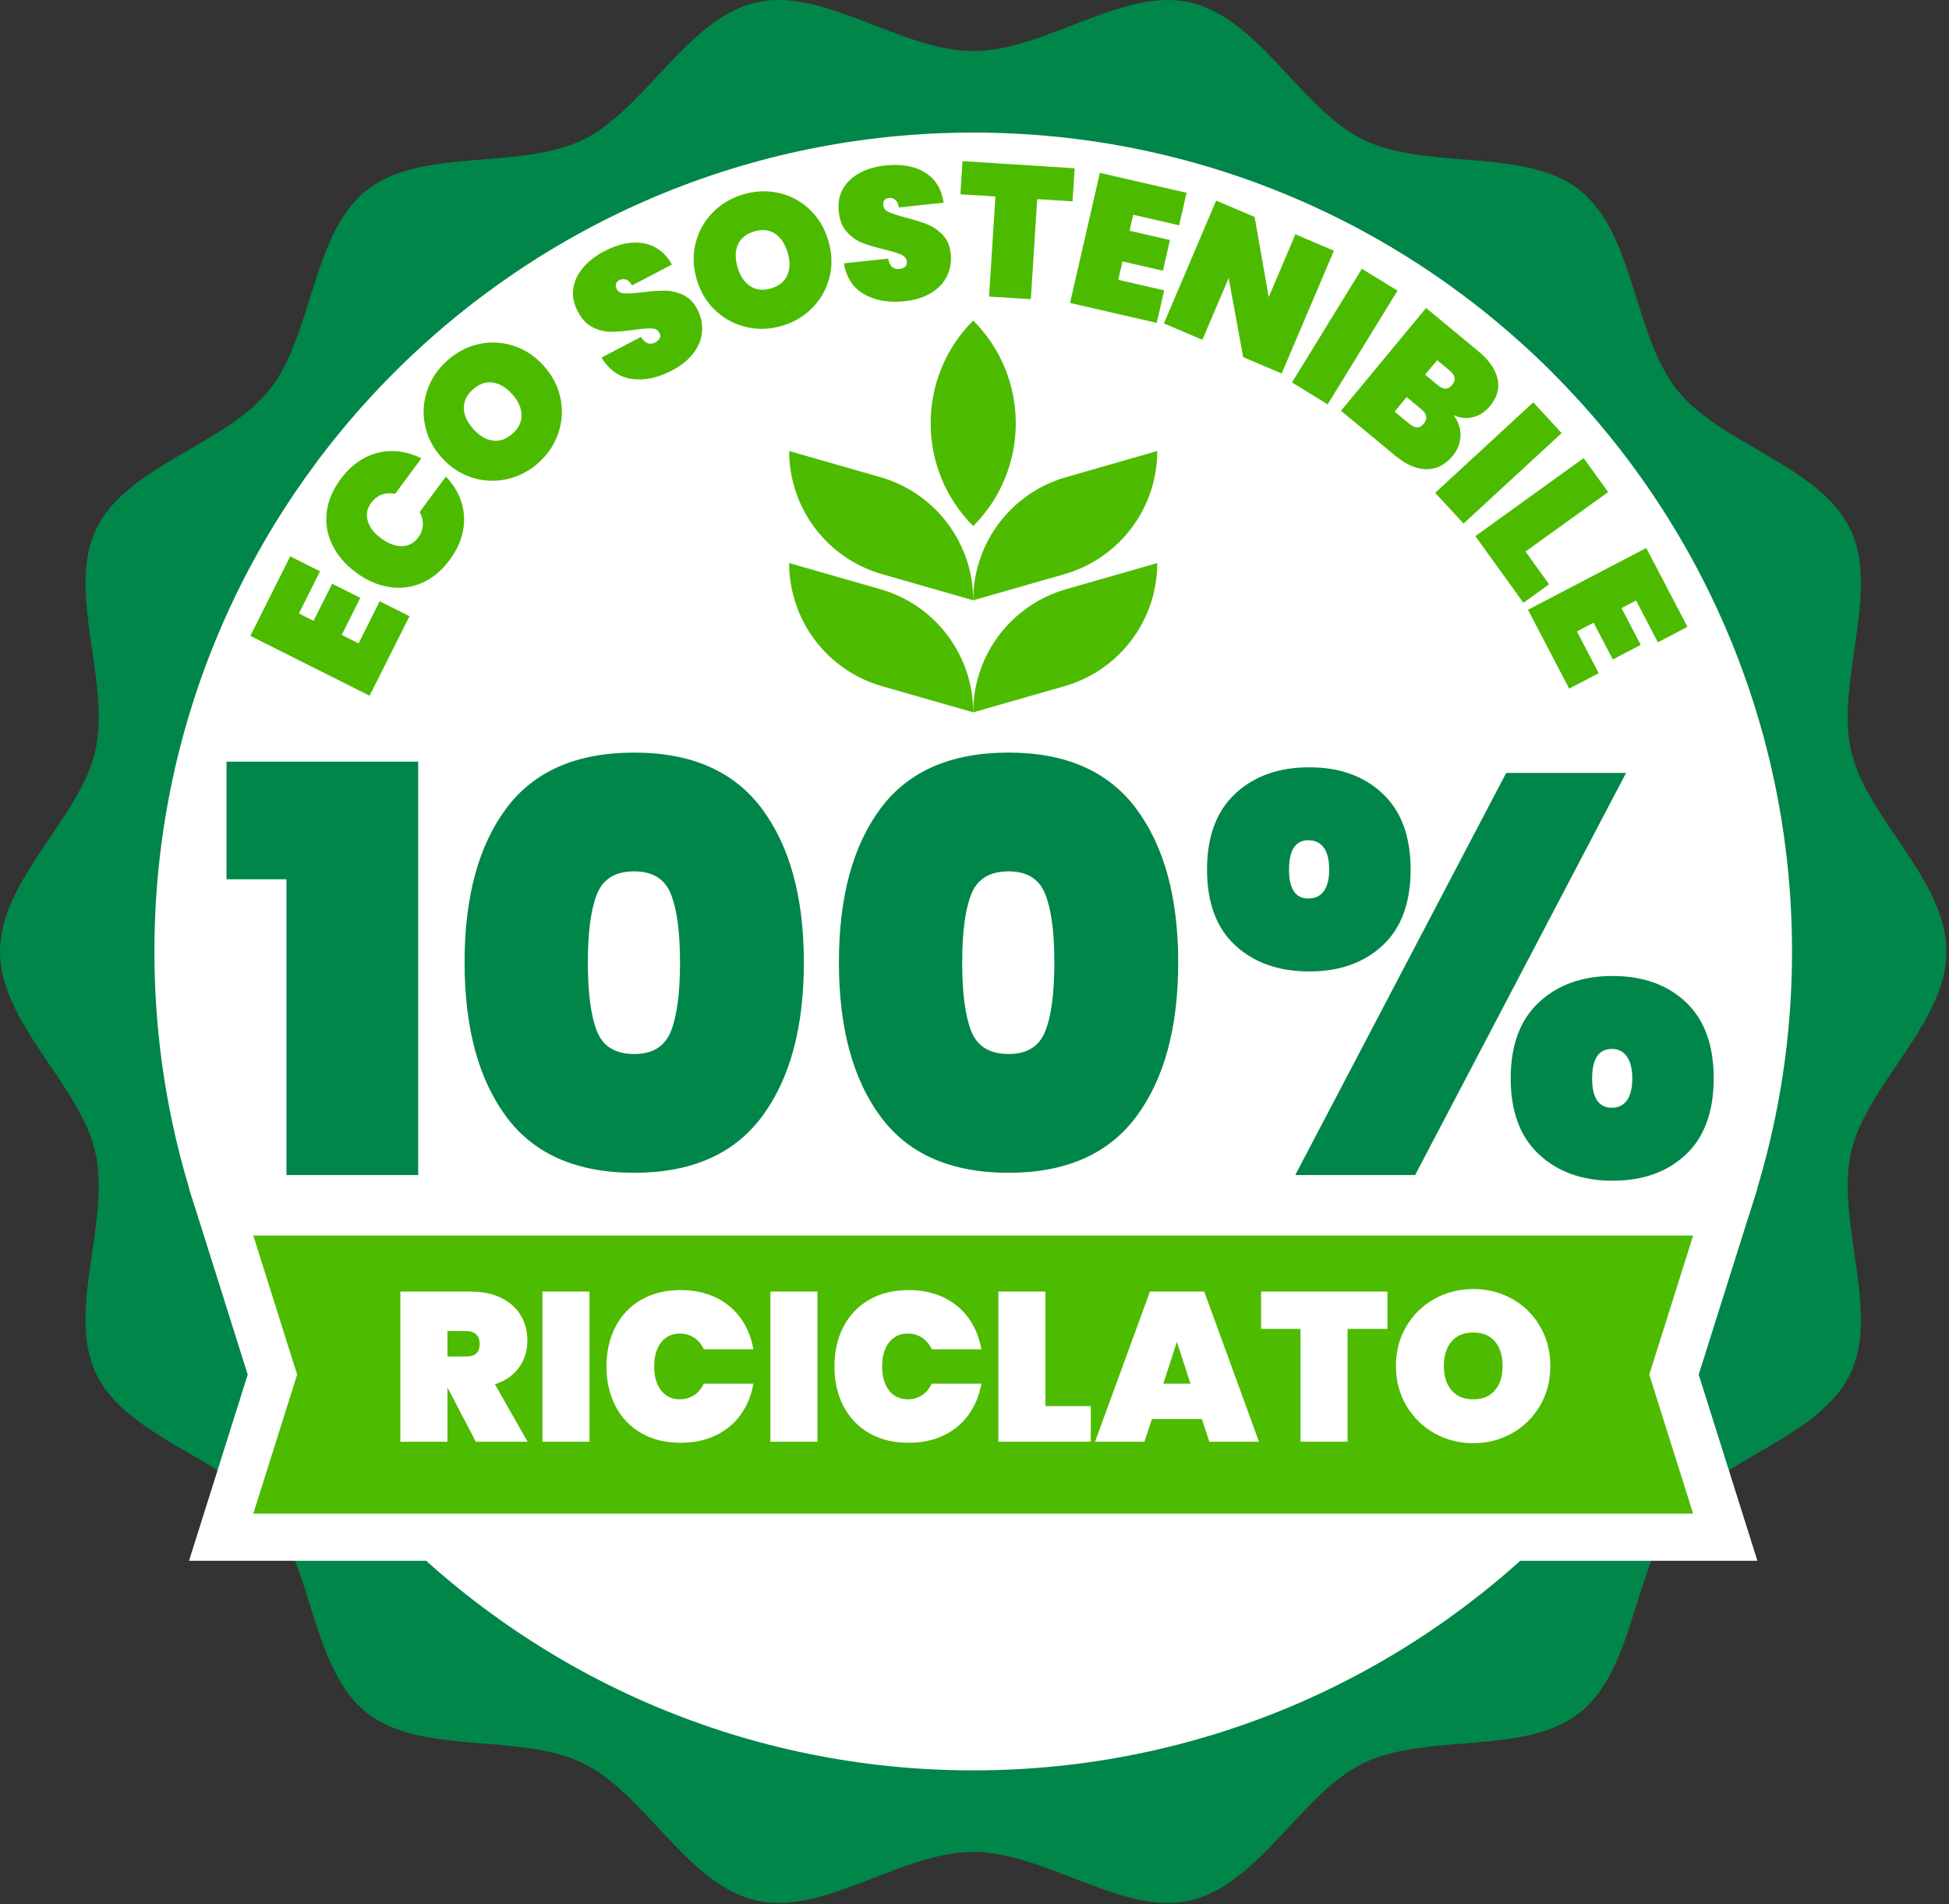
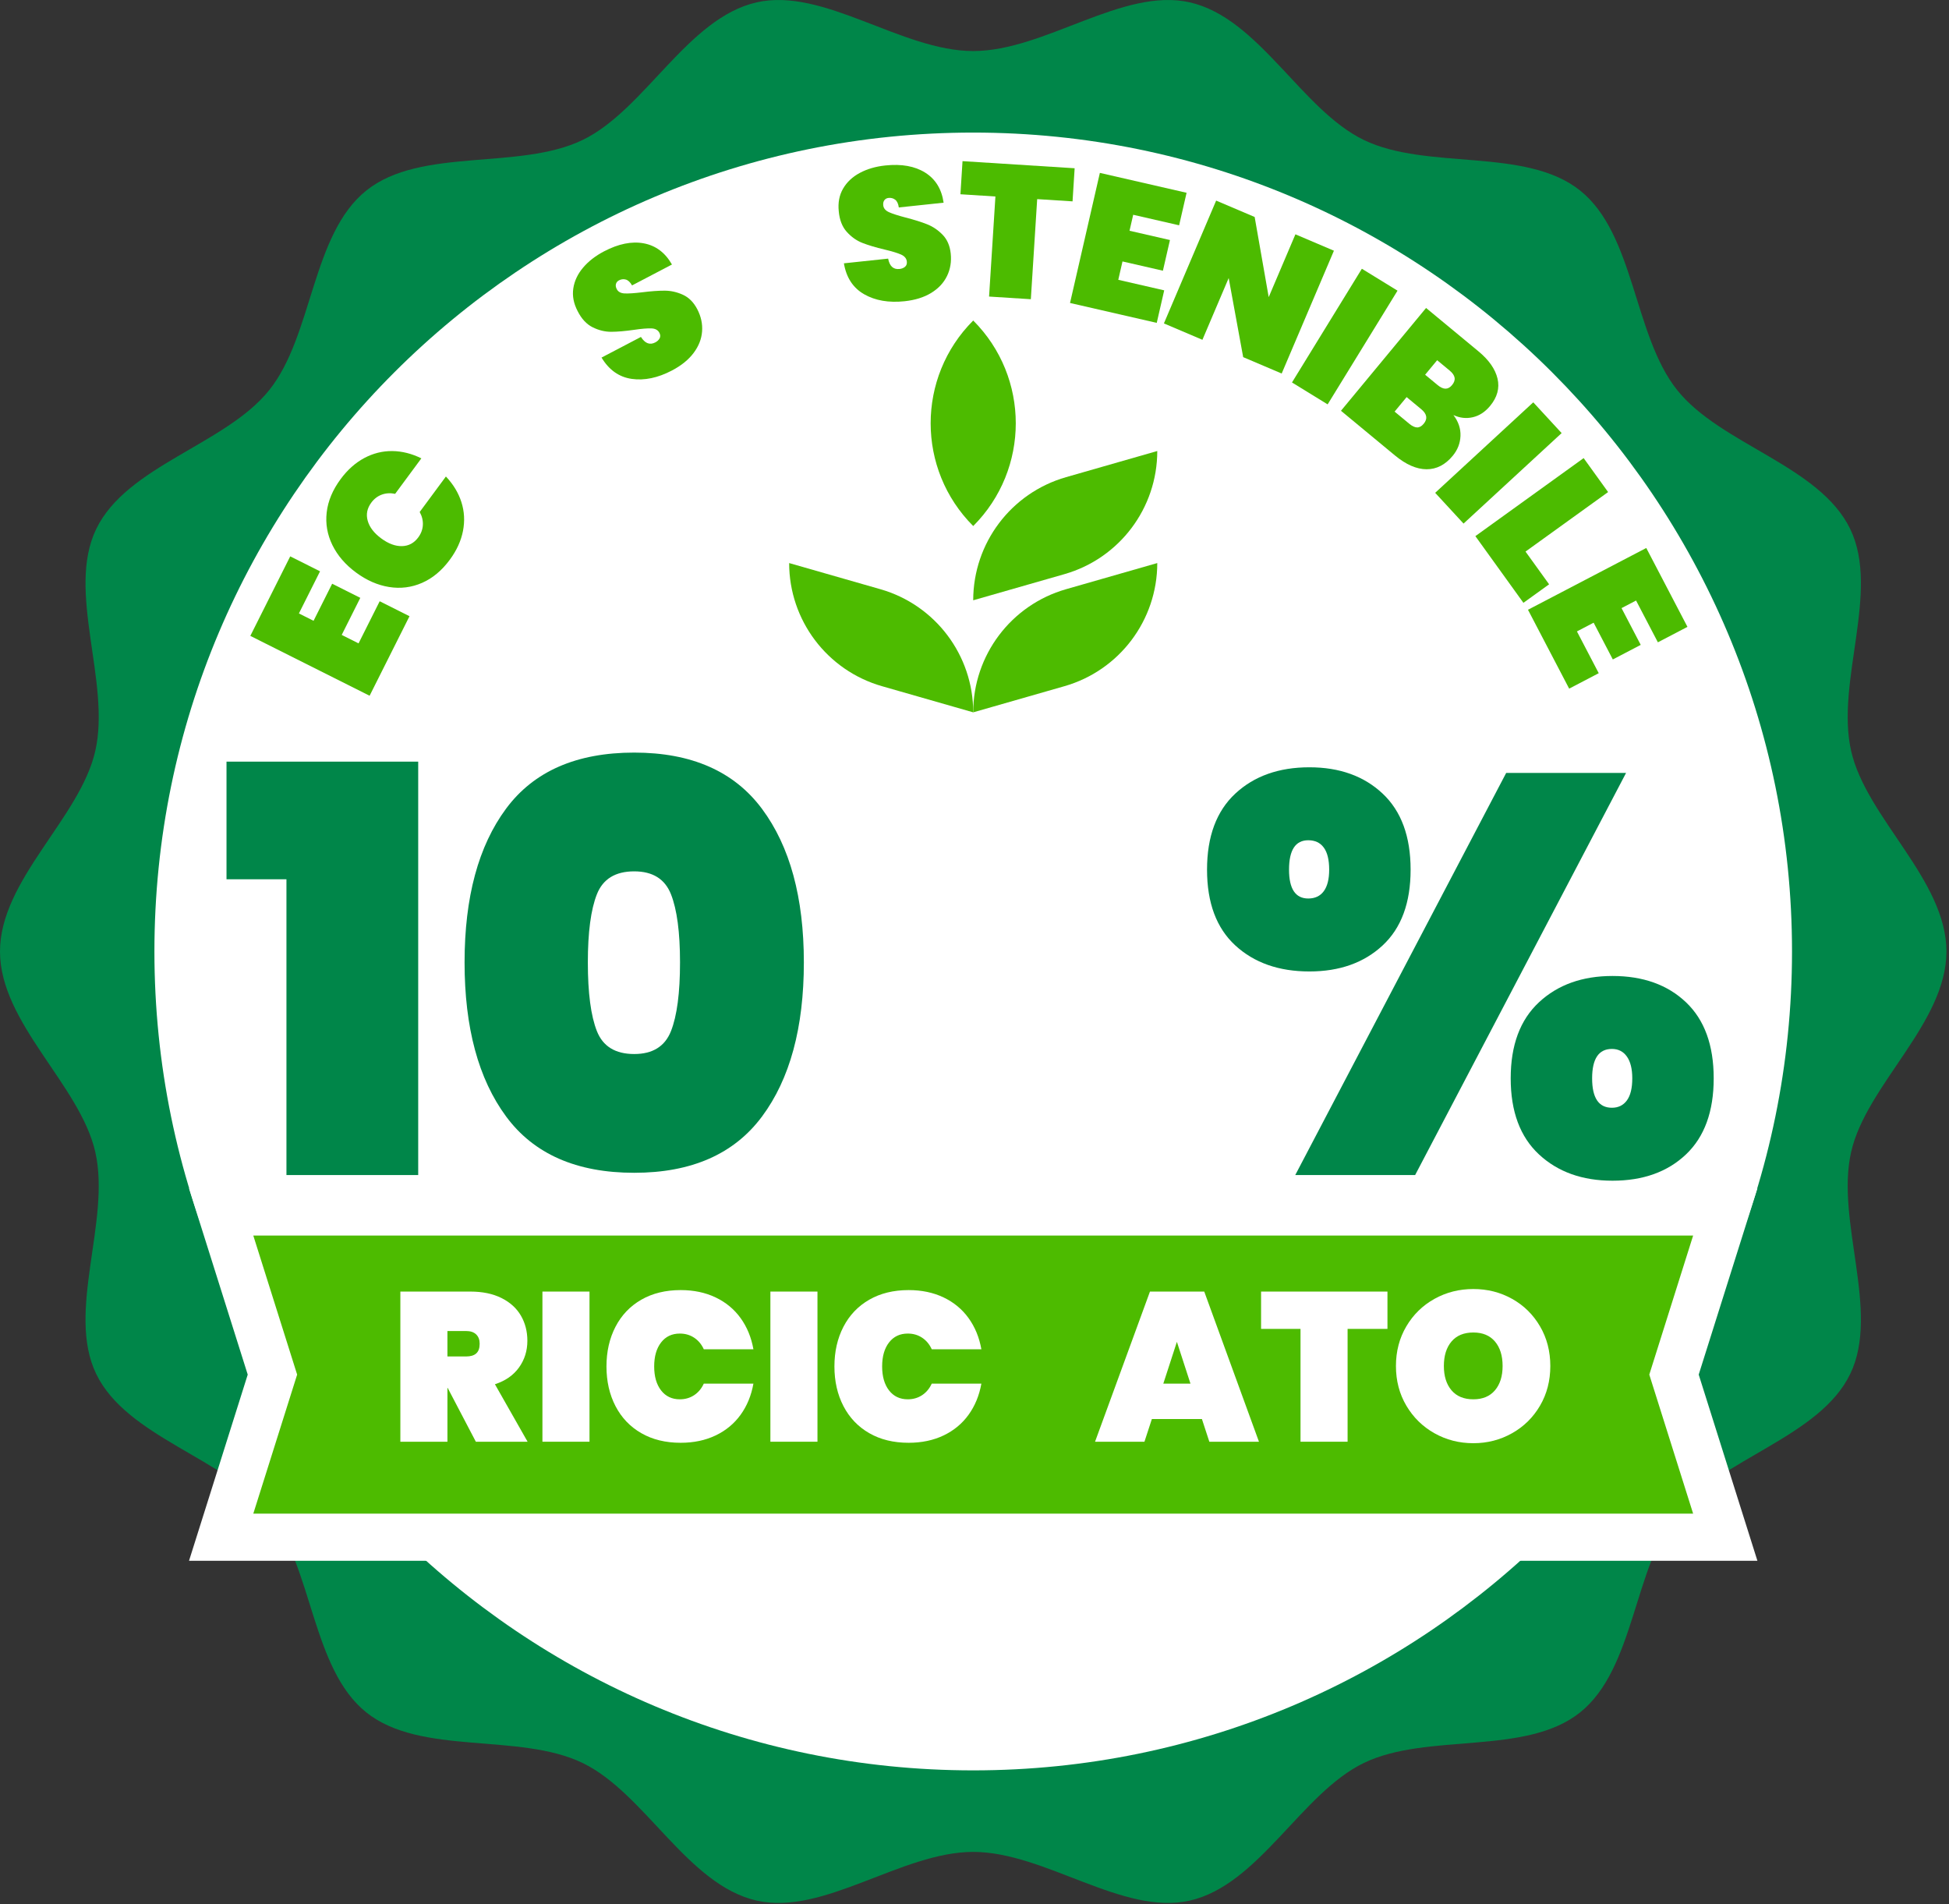
<svg xmlns="http://www.w3.org/2000/svg" width="100%" height="100%" viewBox="0 0 517 505" version="1.1" xml:space="preserve" style="fill-rule:evenodd;clip-rule:evenodd;stroke-linejoin:round;stroke-miterlimit:2;">
  <rect x="0" y="0" width="517" height="505" fill="#333333" stroke="none" />
  <path d="M516.319,252.364c-0,19.012 -21.231,35.381 -25.275,53.169c-4.175,18.365 7.753,42.303 -0.241,58.871c-8.128,16.844 -34.359,22.397 -45.912,36.863c-11.61,14.537 -11.228,41.331 -25.766,52.941c-14.466,11.553 -40.487,5.259 -57.331,13.384c-16.569,7.994 -27.816,32.337 -46.181,36.512c-17.788,4.044 -38.444,-12.915 -57.454,-12.915c-19.012,-0 -39.665,16.959 -57.453,12.915c-18.368,-4.175 -29.615,-28.518 -46.187,-36.512c-16.841,-8.125 -42.863,-1.834 -57.328,-13.384c-14.541,-11.61 -14.157,-38.404 -25.766,-52.941c-11.553,-14.469 -37.784,-20.022 -45.913,-36.866c-7.993,-16.568 3.935,-40.503 -0.24,-58.868c-4.044,-17.788 -25.272,-34.157 -25.272,-53.169c0,-19.013 21.228,-35.381 25.272,-53.169c4.175,-18.366 -7.75,-42.303 0.244,-58.872c8.125,-16.844 34.359,-22.397 45.909,-36.862c11.609,-14.538 11.228,-41.332 25.766,-52.941c14.468,-11.553 40.487,-5.259 57.331,-13.384c16.569,-7.994 27.819,-32.338 46.184,-36.513c17.785,-4.044 38.441,12.916 57.453,12.916c19.01,-0 39.666,-16.96 57.454,-12.916c18.365,4.175 29.615,28.519 46.184,36.513c16.844,8.125 42.862,1.834 57.331,13.384c14.538,11.609 14.156,38.403 25.766,52.941c11.55,14.468 37.784,20.022 45.909,36.865c7.994,16.569 -3.931,40.503 0.241,58.869c4.043,17.788 25.275,34.156 25.275,53.169" style="fill:#008649;fill-rule:nonzero;" />
  <path d="M475.358,252.364c-0,119.956 -97.244,217.2 -217.2,217.2c-119.954,-0 -217.197,-97.244 -217.197,-217.2c-0,-119.956 97.243,-217.2 217.197,-217.2c119.956,-0 217.2,97.244 217.2,217.2" style="fill:#fff;fill-rule:nonzero;" />
  <path d="M58.666,407.724l13.6,-43.135l-13.6,-43.128l398.984,0l-13.6,43.128l13.6,43.135l-398.984,-0Z" style="fill:#4dbb00;fill-rule:nonzero;" />
  <path d="M466.178,315.21l-416.038,0l5.128,16.259l10.444,33.122l-10.444,33.122l-5.128,16.26l416.038,-0l-5.129,-16.26l-10.443,-33.122l10.443,-33.122l5.129,-16.259Zm-17.05,12.5l-11.629,36.881l11.629,36.882l-381.938,-0l11.631,-36.882l-11.631,-36.881l381.938,0Z" style="fill:#fff;fill-rule:nonzero;" />
  <g>
    <path d="M282.37,152.279l-24.212,6.938c-0,-15.156 10.044,-28.478 24.612,-32.653l24.213,-6.941c-0,15.156 -10.044,28.481 -24.613,32.656" style="fill:#4dbb00;fill-rule:nonzero;" />
-     <path d="M233.547,126.563l-24.212,-6.938c-0,15.156 10.043,28.478 24.612,32.653l24.213,6.941c-0,-15.156 -10.044,-28.481 -24.613,-32.656" style="fill:#4dbb00;fill-rule:nonzero;" />
    <path d="M282.37,181.998l-24.212,6.938c-0,-15.156 10.044,-28.478 24.612,-32.653l24.213,-6.941c-0,15.156 -10.044,28.481 -24.613,32.656" style="fill:#4dbb00;fill-rule:nonzero;" />
    <path d="M233.547,156.282l-24.212,-6.938c-0,15.156 10.043,28.478 24.612,32.653l24.213,6.941c-0,-15.156 -10.044,-28.481 -24.613,-32.656" style="fill:#4dbb00;fill-rule:nonzero;" />
    <path d="M258.159,139.524c-15.053,-15.053 -15.053,-39.46 -0,-54.513c15.053,15.053 15.053,39.46 -0,54.513" style="fill:#4dbb00;fill-rule:nonzero;" />
  </g>
  <g>
    <path d="M79.29,162.706l3.888,1.951l4.933,-9.832l7.463,3.744l-4.932,9.832l4.469,2.243l5.605,-11.173l7.91,3.969l-10.583,21.094l-31.641,-15.876l10.584,-21.093l7.91,3.968l-5.606,11.173Z" style="fill:#4cbb00;fill-rule:nonzero;" />
    <path d="M94.434,151.848c-2.815,-2.08 -4.9,-4.502 -6.257,-7.266c-1.356,-2.763 -1.862,-5.655 -1.516,-8.674c0.345,-3.019 1.577,-5.963 3.697,-8.832c1.822,-2.466 3.914,-4.329 6.275,-5.59c2.361,-1.26 4.837,-1.876 7.427,-1.848c2.59,0.029 5.16,0.674 7.709,1.936l-6.953,9.409c-1.255,-0.264 -2.436,-0.194 -3.544,0.211c-1.107,0.404 -2.037,1.116 -2.789,2.135c-1.11,1.501 -1.423,3.103 -0.941,4.806c0.482,1.704 1.675,3.259 3.578,4.665c1.903,1.407 3.74,2.09 5.51,2.051c1.77,-0.039 3.209,-0.81 4.318,-2.311c0.753,-1.019 1.16,-2.117 1.222,-3.294c0.062,-1.177 -0.218,-2.327 -0.84,-3.449l6.954,-9.41c1.954,2.066 3.326,4.333 4.113,6.801c0.788,2.468 0.926,5.015 0.415,7.642c-0.512,2.628 -1.679,5.174 -3.501,7.641c-2.12,2.868 -4.572,4.911 -7.357,6.127c-2.784,1.217 -5.697,1.582 -8.737,1.097c-3.04,-0.485 -5.968,-1.767 -8.783,-3.847Z" style="fill:#4cbb00;fill-rule:nonzero;" />
-     <path d="M142.89,122.706c-2.481,2.226 -5.28,3.686 -8.398,4.379c-3.118,0.693 -6.209,0.556 -9.272,-0.413c-3.064,-0.968 -5.753,-2.742 -8.068,-5.322c-2.316,-2.58 -3.79,-5.445 -4.422,-8.595c-0.632,-3.15 -0.43,-6.231 0.606,-9.244c1.036,-3.012 2.795,-5.632 5.276,-7.858c2.48,-2.227 5.268,-3.687 8.362,-4.381c3.095,-0.694 6.167,-0.552 9.218,0.427c3.051,0.98 5.735,2.759 8.05,5.339c2.316,2.58 3.796,5.44 4.44,8.579c0.645,3.139 0.455,6.22 -0.57,9.245c-1.025,3.025 -2.766,5.64 -5.222,7.844Zm-6.913,-7.703c1.637,-1.469 2.43,-3.132 2.376,-4.988c-0.053,-1.856 -0.881,-3.677 -2.484,-5.463c-1.625,-1.811 -3.357,-2.843 -5.196,-3.096c-1.84,-0.252 -3.578,0.356 -5.215,1.825c-1.663,1.492 -2.467,3.166 -2.414,5.022c0.053,1.855 0.892,3.689 2.518,5.5c1.603,1.786 3.324,2.805 5.163,3.058c1.839,0.253 3.59,-0.366 5.252,-1.858Z" style="fill:#4cbb00;fill-rule:nonzero;" />
    <path d="M178.236,98.272c-3.75,1.963 -7.304,2.704 -10.66,2.223c-3.356,-0.481 -6.027,-2.366 -8.012,-5.654l10.454,-5.473c1.091,1.724 2.36,2.207 3.807,1.449c0.531,-0.278 0.916,-0.639 1.154,-1.084c0.237,-0.444 0.217,-0.932 -0.061,-1.463c-0.387,-0.739 -1.099,-1.128 -2.136,-1.168c-1.037,-0.04 -2.551,0.085 -4.544,0.376c-2.379,0.342 -4.403,0.518 -6.073,0.527c-1.67,0.009 -3.317,-0.389 -4.943,-1.193c-1.625,-0.805 -2.956,-2.234 -3.994,-4.287c-1.067,-2.037 -1.451,-4.047 -1.152,-6.028c0.298,-1.981 1.162,-3.816 2.591,-5.505c1.43,-1.69 3.282,-3.129 5.556,-4.32c3.838,-2.01 7.351,-2.721 10.538,-2.132c3.187,0.589 5.682,2.462 7.486,5.619l-10.587,5.543c-0.493,-0.87 -1.047,-1.389 -1.662,-1.556c-0.614,-0.168 -1.217,-0.097 -1.807,0.212c-0.414,0.217 -0.68,0.535 -0.799,0.955c-0.119,0.419 -0.047,0.88 0.216,1.382c0.371,0.709 1.068,1.087 2.09,1.135c1.022,0.048 2.56,-0.052 4.613,-0.299c2.365,-0.297 4.368,-0.443 6.008,-0.436c1.64,0.006 3.25,0.367 4.828,1.083c1.579,0.716 2.848,1.99 3.807,3.821c1.005,1.919 1.433,3.887 1.284,5.902c-0.148,2.016 -0.899,3.923 -2.252,5.723c-1.353,1.8 -3.27,3.349 -5.75,4.648Z" style="fill:#4cbb00;fill-rule:nonzero;" />
-     <path d="M207.579,86.38c-3.191,0.962 -6.345,1.096 -9.462,0.4c-3.117,-0.696 -5.857,-2.133 -8.22,-4.31c-2.363,-2.177 -4.045,-4.925 -5.046,-8.244c-1.002,-3.319 -1.12,-6.539 -0.355,-9.659c0.764,-3.121 2.255,-5.825 4.472,-8.113c2.217,-2.287 4.922,-3.913 8.113,-4.875c3.191,-0.963 6.335,-1.102 9.431,-0.417c3.097,0.685 5.819,2.118 8.165,4.3c2.347,2.182 4.021,4.932 5.022,8.251c1.002,3.319 1.128,6.536 0.379,9.652c-0.748,3.116 -2.229,5.825 -4.441,8.129c-2.212,2.304 -4.898,3.932 -8.058,4.886Zm-2.989,-9.909c2.106,-0.636 3.529,-1.805 4.269,-3.508c0.74,-1.703 0.763,-3.703 0.07,-6.001c-0.703,-2.329 -1.833,-3.999 -3.391,-5.009c-1.558,-1.009 -3.39,-1.197 -5.497,-0.561c-2.138,0.645 -3.577,1.819 -4.317,3.522c-0.739,1.703 -0.758,3.719 -0.055,6.048c0.693,2.298 1.819,3.952 3.377,4.962c1.558,1.009 3.406,1.192 5.544,0.547Z" style="fill:#4cbb00;fill-rule:nonzero;" />
    <path d="M239.959,79.898c-4.209,0.447 -7.786,-0.17 -10.73,-1.852c-2.944,-1.682 -4.735,-4.416 -5.371,-8.204l11.734,-1.246c0.38,2.005 1.382,2.921 3.007,2.748c0.596,-0.063 1.087,-0.258 1.471,-0.583c0.385,-0.326 0.545,-0.787 0.482,-1.384c-0.088,-0.829 -0.607,-1.452 -1.556,-1.871c-0.95,-0.419 -2.405,-0.859 -4.364,-1.322c-2.339,-0.556 -4.286,-1.137 -5.842,-1.743c-1.556,-0.605 -2.942,-1.581 -4.157,-2.927c-1.216,-1.346 -1.929,-3.164 -2.138,-5.455c-0.243,-2.287 0.139,-4.297 1.145,-6.029c1.006,-1.733 2.484,-3.122 4.434,-4.167c1.951,-1.045 4.202,-1.703 6.755,-1.974c4.309,-0.458 7.837,0.173 10.584,1.893c2.747,1.72 4.378,4.379 4.894,7.978l-11.883,1.261c-0.138,-0.99 -0.463,-1.677 -0.973,-2.058c-0.509,-0.382 -1.096,-0.538 -1.759,-0.467c-0.464,0.049 -0.828,0.247 -1.093,0.594c-0.265,0.346 -0.368,0.801 -0.308,1.365c0.085,0.795 0.593,1.403 1.526,1.824c0.933,0.42 2.4,0.893 4.4,1.418c2.309,0.593 4.224,1.194 5.747,1.803c1.523,0.61 2.887,1.538 4.092,2.784c1.205,1.246 1.917,2.897 2.135,4.952c0.229,2.155 -0.097,4.142 -0.976,5.962c-0.88,1.819 -2.279,3.317 -4.199,4.493c-1.92,1.176 -4.272,1.912 -7.057,2.207Z" style="fill:#4cbb00;fill-rule:nonzero;" />
    <path d="M285.064,44.626l-0.556,8.783l-9.381,-0.595l-1.682,26.547l-11.078,-0.702l1.682,-26.546l-9.281,-0.589l0.556,-8.782l29.74,1.884Z" style="fill:#4cbb00;fill-rule:nonzero;" />
    <path d="M300.596,56.964l-0.973,4.24l10.722,2.46l-1.867,8.138l-10.722,-2.459l-1.117,4.873l12.183,2.795l-1.979,8.626l-23.002,-5.277l7.915,-34.503l23.002,5.276l-1.978,8.626l-12.184,-2.795Z" style="fill:#4cbb00;fill-rule:nonzero;" />
    <path d="M339.985,99.071l-10.214,-4.345l-3.844,-20.979l-6.968,16.379l-10.215,-4.345l13.859,-32.575l10.214,4.345l3.726,21.256l7.086,-16.656l10.214,4.346l-13.858,32.574Z" style="fill:#4cbb00;fill-rule:nonzero;" />
    <path d="M370.711,77.094l-18.536,30.159l-9.457,-5.812l18.536,-30.159l9.457,5.812Z" style="fill:#4cbb00;fill-rule:nonzero;" />
    <path d="M385.543,110.084c1.324,1.745 1.948,3.592 1.871,5.541c-0.077,1.948 -0.763,3.706 -2.06,5.272c-1.977,2.388 -4.292,3.577 -6.944,3.566c-2.653,-0.011 -5.455,-1.238 -8.408,-3.683l-14.289,-11.829l22.574,-27.268l13.904,11.51c2.773,2.296 4.456,4.706 5.049,7.231c0.593,2.524 -0.067,4.942 -1.98,7.253c-1.318,1.592 -2.846,2.588 -4.584,2.989c-1.738,0.4 -3.449,0.206 -5.133,-0.582Zm-7.506,-10.693l3.313,2.742c0.77,0.638 1.469,0.957 2.096,0.957c0.627,0 1.207,-0.321 1.738,-0.963c0.553,-0.667 0.776,-1.316 0.669,-1.945c-0.106,-0.629 -0.545,-1.262 -1.315,-1.9l-3.312,-2.742l-3.189,3.851Zm-4.208,13.003c0.77,0.638 1.463,0.963 2.08,0.976c0.617,0.013 1.202,-0.314 1.754,-0.982c1.084,-1.309 0.869,-2.591 -0.646,-3.845l-3.89,-3.22l-3.188,3.851l3.89,3.22Z" style="fill:#4cbb00;fill-rule:nonzero;" />
    <path d="M414.246,114.87l-26.02,24.002l-7.526,-8.159l26.02,-24.002l7.526,8.159Z" style="fill:#4cbb00;fill-rule:nonzero;" />
    <path d="M404.667,146.297l6.255,8.681l-6.814,4.911l-12.745,-17.687l28.72,-20.695l6.489,9.005l-21.905,15.785Z" style="fill:#4cbb00;fill-rule:nonzero;" />
    <path d="M433.991,159.28l-3.856,2.014l5.092,9.75l-7.402,3.865l-5.091,-9.75l-4.432,2.314l5.785,11.08l-7.844,4.097l-10.924,-20.92l31.379,-16.386l10.924,20.92l-7.845,4.097l-5.786,-11.081Z" style="fill:#4cbb00;fill-rule:nonzero;" />
  </g>
  <g>
    <path d="M60.084,233.213l-0,-31.2l50.85,0l-0,109.65l-34.95,0l-0,-78.45l-15.9,0Z" style="fill:#008649;fill-rule:nonzero;" />
    <path d="M123.234,255.263c-0,-17.3 3.675,-30.9 11.025,-40.8c7.35,-9.9 18.675,-14.85 33.975,-14.85c15.2,0 26.5,4.975 33.9,14.925c7.4,9.95 11.1,23.525 11.1,40.725c-0,17.3 -3.7,30.925 -11.1,40.875c-7.4,9.95 -18.7,14.925 -33.9,14.925c-15.3,0 -26.625,-4.975 -33.975,-14.925c-7.35,-9.95 -11.025,-23.575 -11.025,-40.875Zm57.15,0c-0,-8 -0.8,-14.025 -2.4,-18.075c-1.6,-4.05 -4.85,-6.075 -9.75,-6.075c-5,0 -8.3,2.025 -9.9,6.075c-1.6,4.05 -2.4,10.075 -2.4,18.075c-0,8.1 0.8,14.175 2.4,18.225c1.6,4.05 4.9,6.075 9.9,6.075c4.9,0 8.15,-2.025 9.75,-6.075c1.6,-4.05 2.4,-10.125 2.4,-18.225Z" style="fill:#008649;fill-rule:nonzero;" />
-     <path d="M222.534,255.263c-0,-17.3 3.675,-30.9 11.025,-40.8c7.35,-9.9 18.675,-14.85 33.975,-14.85c15.2,0 26.5,4.975 33.9,14.925c7.4,9.95 11.1,23.525 11.1,40.725c-0,17.3 -3.7,30.925 -11.1,40.875c-7.4,9.95 -18.7,14.925 -33.9,14.925c-15.3,0 -26.625,-4.975 -33.975,-14.925c-7.35,-9.95 -11.025,-23.575 -11.025,-40.875Zm57.15,0c-0,-8 -0.8,-14.025 -2.4,-18.075c-1.6,-4.05 -4.85,-6.075 -9.75,-6.075c-5,0 -8.3,2.025 -9.9,6.075c-1.6,4.05 -2.4,10.075 -2.4,18.075c-0,8.1 0.8,14.175 2.4,18.225c1.6,4.05 4.9,6.075 9.9,6.075c4.9,0 8.15,-2.025 9.75,-6.075c1.6,-4.05 2.4,-10.125 2.4,-18.225Z" style="fill:#008649;fill-rule:nonzero;" />
    <path d="M320.184,230.663c-0,-8.8 2.5,-15.525 7.5,-20.175c5,-4.65 11.55,-6.975 19.65,-6.975c8,0 14.475,2.325 19.425,6.975c4.95,4.65 7.425,11.375 7.425,20.175c-0,8.8 -2.475,15.5 -7.425,20.1c-4.95,4.6 -11.425,6.9 -19.425,6.9c-8.1,0 -14.65,-2.3 -19.65,-6.9c-5,-4.6 -7.5,-11.3 -7.5,-20.1Zm111.15,-25.65l-55.95,106.65l-31.8,0l55.95,-106.65l31.8,0Zm-84.3,17.85c-3.4,0 -5.1,2.6 -5.1,7.8c-0,5.1 1.7,7.65 5.1,7.65c1.8,0 3.175,-0.65 4.125,-1.95c0.95,-1.3 1.425,-3.2 1.425,-5.7c-0,-2.6 -0.475,-4.55 -1.425,-5.85c-0.95,-1.3 -2.325,-1.95 -4.125,-1.95Zm53.7,63.15c-0,-8.8 2.5,-15.525 7.5,-20.175c5,-4.65 11.5,-6.975 19.5,-6.975c8.1,0 14.6,2.325 19.5,6.975c4.9,4.65 7.35,11.375 7.35,20.175c-0,8.8 -2.45,15.525 -7.35,20.175c-4.9,4.65 -11.4,6.975 -19.5,6.975c-8,0 -14.5,-2.325 -19.5,-6.975c-5,-4.65 -7.5,-11.375 -7.5,-20.175Zm26.85,-7.8c-3.5,0 -5.25,2.6 -5.25,7.8c-0,5.2 1.75,7.8 5.25,7.8c1.7,0 3.025,-0.65 3.975,-1.95c0.95,-1.3 1.425,-3.25 1.425,-5.85c-0,-2.5 -0.475,-4.425 -1.425,-5.775c-0.95,-1.35 -2.275,-2.025 -3.975,-2.025Z" style="fill:#008649;fill-rule:nonzero;" />
  </g>
  <g>
    <path d="M126.225,382.394l-7.482,-14.288l-0.056,0l0,14.288l-12.487,-0l-0,-39.825l18.562,-0c3.225,-0 5.981,0.572 8.269,1.715c2.287,1.144 4.003,2.7 5.147,4.669c1.144,1.969 1.715,4.191 1.715,6.666c0,2.662 -0.74,5.025 -2.221,7.087c-1.482,2.063 -3.61,3.544 -6.385,4.444l8.663,15.244l-13.725,-0Zm-7.538,-22.613l4.95,0c1.2,0 2.1,-0.272 2.7,-0.815c0.6,-0.544 0.9,-1.397 0.9,-2.56c0,-1.05 -0.309,-1.875 -0.928,-2.475c-0.619,-0.6 -1.509,-0.9 -2.672,-0.9l-4.95,0l0,6.75Z" style="fill:#fff;fill-rule:nonzero;" />
    <rect x="143.887" y="342.569" width="12.488" height="39.825" style="fill:#fff;fill-rule:nonzero;" />
    <path d="M160.875,362.425c-0,-3.937 0.797,-7.444 2.39,-10.519c1.594,-3.075 3.872,-5.465 6.835,-7.172c2.962,-1.706 6.45,-2.559 10.462,-2.559c3.45,0 6.535,0.647 9.253,1.941c2.719,1.293 4.932,3.122 6.638,5.484c1.706,2.363 2.84,5.119 3.403,8.269l-13.163,-0c-0.6,-1.313 -1.453,-2.335 -2.559,-3.066c-1.106,-0.731 -2.372,-1.097 -3.797,-1.097c-2.1,0 -3.759,0.788 -4.978,2.363c-1.219,1.575 -1.828,3.694 -1.828,6.356c-0,2.663 0.609,4.781 1.828,6.356c1.219,1.575 2.878,2.363 4.978,2.363c1.425,-0 2.691,-0.366 3.797,-1.097c1.106,-0.731 1.959,-1.753 2.559,-3.066l13.163,0c-0.563,3.15 -1.697,5.907 -3.403,8.269c-1.706,2.363 -3.919,4.191 -6.638,5.484c-2.718,1.294 -5.803,1.941 -9.253,1.941c-4.012,0 -7.5,-0.853 -10.462,-2.559c-2.963,-1.707 -5.241,-4.097 -6.835,-7.172c-1.593,-3.075 -2.39,-6.581 -2.39,-10.519Z" style="fill:#fff;fill-rule:nonzero;" />
    <rect x="204.356" y="342.569" width="12.488" height="39.825" style="fill:#fff;fill-rule:nonzero;" />
    <path d="M221.343,362.425c0,-3.937 0.797,-7.444 2.391,-10.519c1.594,-3.075 3.872,-5.465 6.834,-7.172c2.963,-1.706 6.45,-2.559 10.463,-2.559c3.45,0 6.534,0.647 9.253,1.941c2.719,1.293 4.931,3.122 6.638,5.484c1.706,2.363 2.84,5.119 3.403,8.269l-13.163,-0c-0.6,-1.313 -1.453,-2.335 -2.559,-3.066c-1.106,-0.731 -2.372,-1.097 -3.797,-1.097c-2.1,0 -3.759,0.788 -4.978,2.363c-1.219,1.575 -1.828,3.694 -1.828,6.356c-0,2.663 0.609,4.781 1.828,6.356c1.219,1.575 2.878,2.363 4.978,2.363c1.425,-0 2.691,-0.366 3.797,-1.097c1.106,-0.731 1.959,-1.753 2.559,-3.066l13.163,0c-0.563,3.15 -1.697,5.907 -3.403,8.269c-1.707,2.363 -3.919,4.191 -6.638,5.484c-2.719,1.294 -5.803,1.941 -9.253,1.941c-4.013,0 -7.5,-0.853 -10.463,-2.559c-2.962,-1.707 -5.24,-4.097 -6.834,-7.172c-1.594,-3.075 -2.391,-6.581 -2.391,-10.519Z" style="fill:#fff;fill-rule:nonzero;" />
-     <path d="M277.312,372.944l12.038,-0l-0,9.45l-24.525,-0l-0,-39.825l12.487,-0l0,30.375Z" style="fill:#fff;fill-rule:nonzero;" />
    <path d="M318.825,376.375l-13.275,0l-1.969,6.019l-13.106,-0l14.568,-39.825l14.4,-0l14.513,39.825l-13.163,-0l-1.968,-6.019Zm-3.038,-9.394l-3.6,-11.081l-3.6,11.081l7.2,0Z" style="fill:#fff;fill-rule:nonzero;" />
    <path d="M368.043,342.569l0,9.9l-10.575,-0l0,29.925l-12.487,-0l-0,-29.925l-10.463,-0l0,-9.9l33.525,-0Z" style="fill:#fff;fill-rule:nonzero;" />
    <path d="M390.825,382.788c-3.75,-0 -7.191,-0.882 -10.322,-2.644c-3.131,-1.763 -5.616,-4.2 -7.453,-7.313c-1.838,-3.112 -2.757,-6.618 -2.757,-10.518c0,-3.9 0.919,-7.407 2.757,-10.519c1.837,-3.113 4.322,-5.541 7.453,-7.285c3.131,-1.743 6.572,-2.615 10.322,-2.615c3.75,-0 7.181,0.872 10.293,2.615c3.113,1.744 5.579,4.172 7.397,7.285c1.819,3.112 2.728,6.619 2.728,10.519c0,3.9 -0.909,7.406 -2.728,10.518c-1.818,3.113 -4.293,5.55 -7.425,7.313c-3.131,1.762 -6.553,2.644 -10.265,2.644Zm-0,-11.644c2.475,-0 4.387,-0.797 5.737,-2.391c1.35,-1.594 2.025,-3.74 2.025,-6.44c0,-2.738 -0.675,-4.904 -2.025,-6.497c-1.35,-1.594 -3.262,-2.391 -5.737,-2.391c-2.513,0 -4.444,0.797 -5.794,2.391c-1.35,1.593 -2.025,3.759 -2.025,6.497c-0,2.7 0.675,4.846 2.025,6.44c1.35,1.594 3.281,2.391 5.794,2.391Z" style="fill:#fff;fill-rule:nonzero;" />
  </g>
</svg>